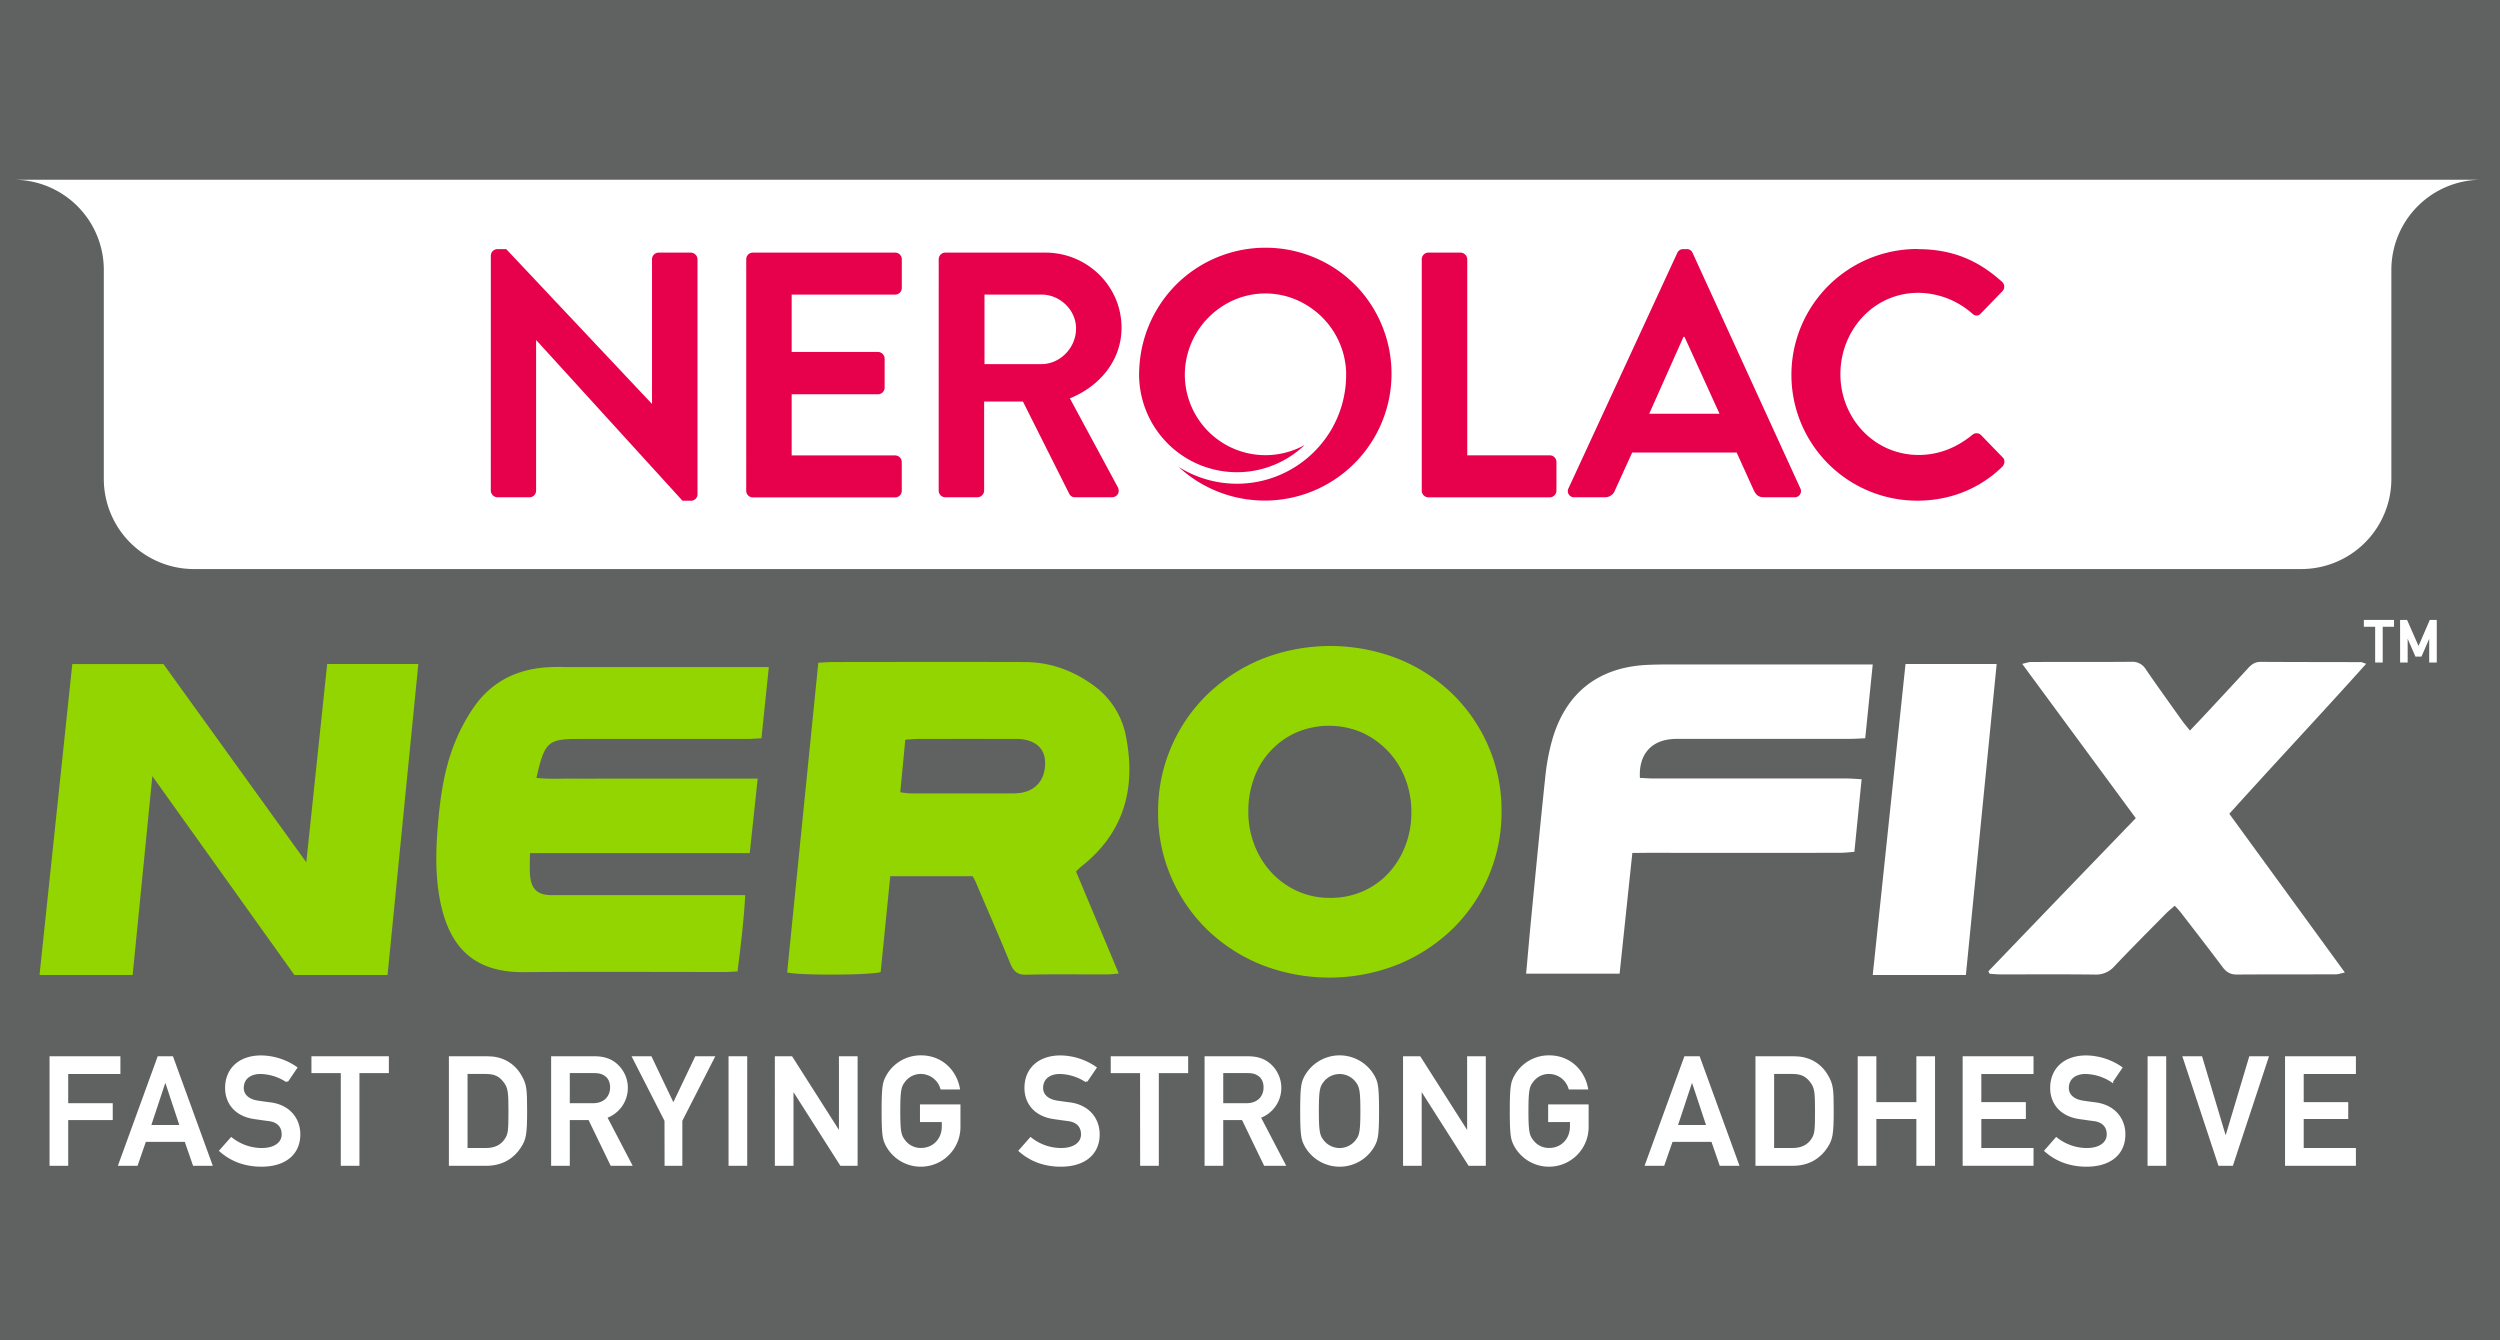
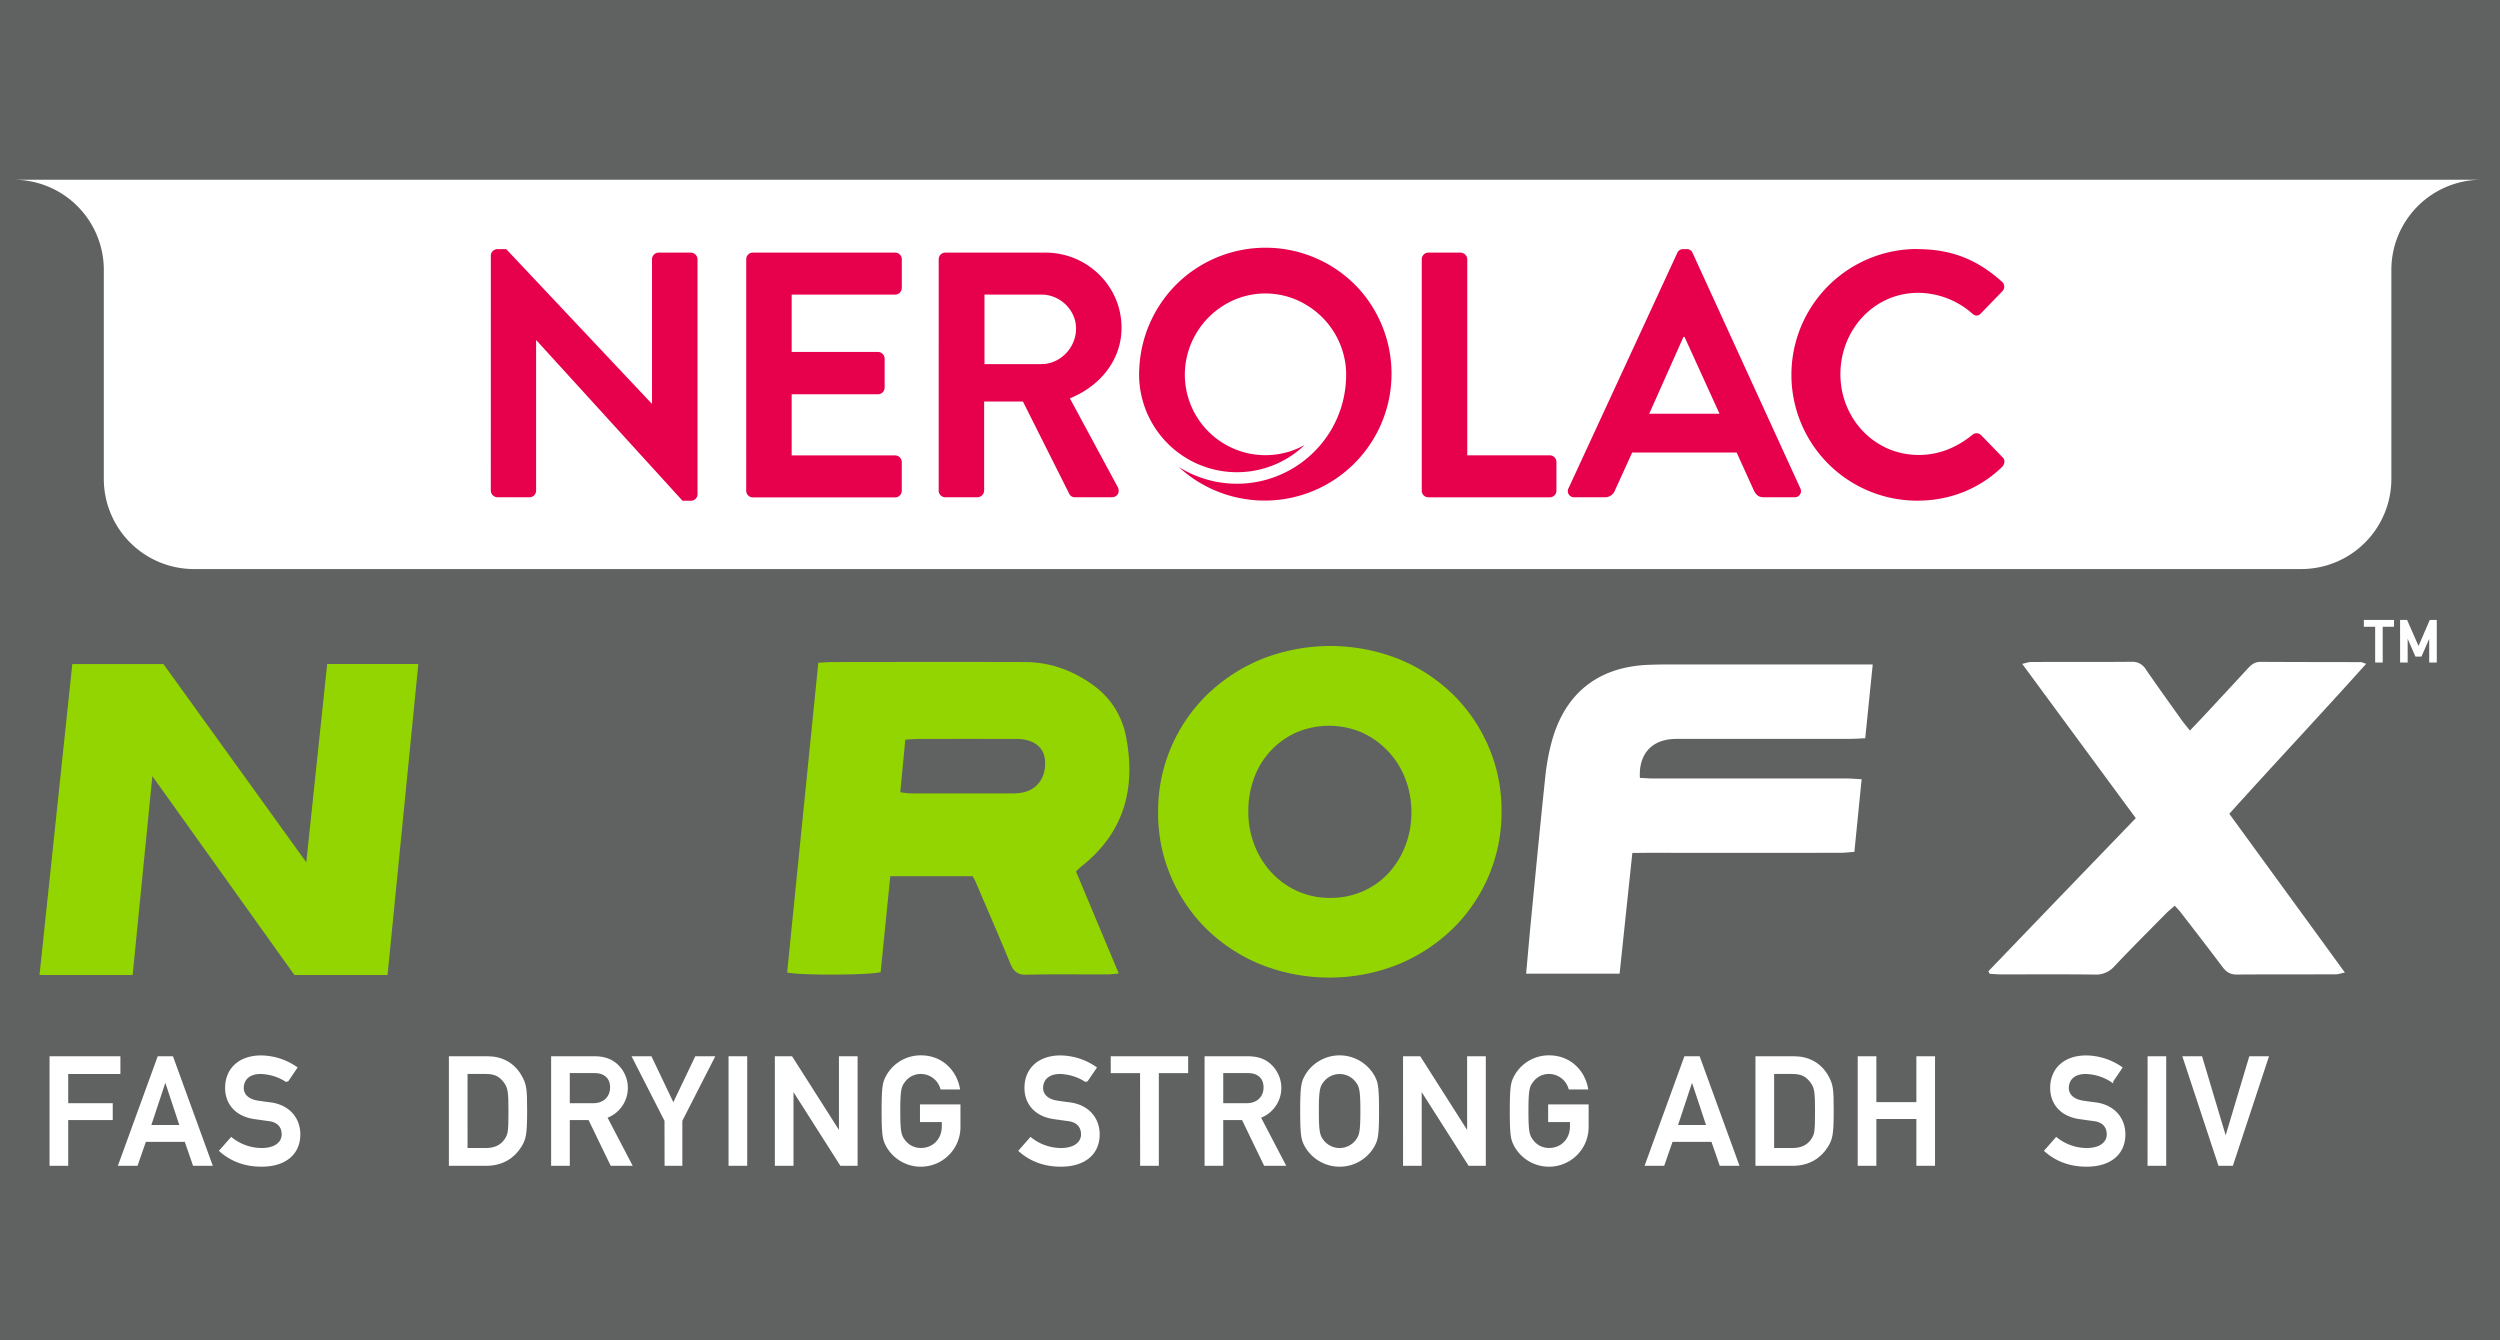
<svg xmlns="http://www.w3.org/2000/svg" id="Layer_1" data-name="Layer 1" viewBox="0 0 1500 804.07">
  <defs>
    <style>.cls-1{fill:#606161;}.cls-2,.cls-4,.cls-6{fill:#fff;}.cls-3{fill:#e7004c;}.cls-4,.cls-6{stroke:#fff;stroke-miterlimit:10;}.cls-4{stroke-width:1.45px;}.cls-5{fill:#93d500;}.cls-6{stroke-width:0.72px;}</style>
  </defs>
  <rect class="cls-1" x="-38.16" y="-52.46" width="1560.66" height="901.64" />
  <path class="cls-2" d="M1488.75,107.84H8.36a54.1,54.1,0,0,1,53.93,53.87V287.5a54.09,54.09,0,0,0,53.93,53.93H1380.89a54.09,54.09,0,0,0,53.93-53.93V161.7A54.09,54.09,0,0,1,1488.75,107.84Z" />
  <path class="cls-3" d="M814.78,172.68a76,76,0,0,0-106.91-4c-1.39,1.29-2.75,2.61-4,4a76.22,76.22,0,0,0-20.29,48.27c-.08,1.23-.13,2.48-.13,3.74v.11A58.72,58.72,0,0,0,782.8,267a48.38,48.38,0,0,1-71.9-41.43c0-.25,0-.48,0-.73s0-.33,0-.49c0-.94.06-1.86.1-2.79a49.14,49.14,0,0,1,20.74-36.69A47.34,47.34,0,0,1,783,182.48c1.39.81,2.75,1.67,4.06,2.61a49,49,0,0,1,20.63,38.26c0,.49,0,3.83-.1,5A65.45,65.45,0,0,1,805,243.43c-.2.69-.42,1.38-.65,2.07-.11.35-.23.7-.35,1s-.29.82-.45,1.23c-.27.72-.54,1.43-.84,2.13,0,.11-.08.23-.13.34-.39.91-.79,1.81-1.22,2.69l-.18.37q-.63,1.3-1.32,2.58l0,.06q-.72,1.32-1.5,2.61c-.08.13-.17.26-.25.4-.39.64-.8,1.27-1.22,1.9-.18.26-.35.53-.53.8-.29.43-.6.84-.91,1.27a65.6,65.6,0,0,1-88.29,17.25A76.1,76.1,0,0,0,814.78,172.68" />
  <path class="cls-3" d="M294.5,153.26a3.94,3.94,0,0,1,4-3.77h5.24L391,242.16h.21V155.57a4,4,0,0,1,4-4h19.3a4.13,4.13,0,0,1,4,4V296.68a3.94,3.94,0,0,1-4,3.77h-5l-87.64-96.24h-.21v90.16a4,4,0,0,1-4,4H298.48a4.12,4.12,0,0,1-4-4Z" />
  <path class="cls-3" d="M447.74,155.56a4,4,0,0,1,4-4h85.34a4,4,0,0,1,4,4v17.2a4,4,0,0,1-4,4H475v34.39h51.78a4.13,4.13,0,0,1,4,4v17.41a4,4,0,0,1-4,4H475v36.69h62.06a4,4,0,0,1,4,4v17.2a4,4,0,0,1-4,4H451.73a4,4,0,0,1-4-4Z" />
  <path class="cls-3" d="M624.87,218.47c11.11,0,20.76-9.65,20.76-21.39,0-11.11-9.65-20.34-20.76-20.34H590.69v41.73Zm-61.65-62.9a4,4,0,0,1,4-4h60c25.16,0,45.7,20.13,45.7,45.08,0,19.29-12.79,35-31,42.36l28.73,53.25c1.47,2.73,0,6.08-3.57,6.08H645a3.59,3.59,0,0,1-3.36-1.88l-27.89-55.56H590.48v53.46a4.12,4.12,0,0,1-4,4H567.21a4,4,0,0,1-4-4Z" />
  <path class="cls-3" d="M853.06,155.56a4,4,0,0,1,4-4h19.29a4.14,4.14,0,0,1,4,4V273.19h49.51a4,4,0,0,1,4,4v17.2a4,4,0,0,1-4,4H857.05a4,4,0,0,1-4-4Z" />
  <path class="cls-3" d="M1031.71,248.24l-21-46.13h-.63l-20.55,46.13Zm-90.57,44.67,65.21-141.12a3.75,3.75,0,0,1,3.56-2.31h2.1a3.57,3.57,0,0,1,3.56,2.31l64.58,141.12a3.69,3.69,0,0,1-3.56,5.44h-18.24c-3.15,0-4.62-1.25-6.09-4.19L1042,271.52H979.3L969,294.16a6.3,6.3,0,0,1-6.08,4.19H944.7a3.69,3.69,0,0,1-3.56-5.44" />
  <path class="cls-3" d="M1150.36,149.48c21.18,0,36.49,6.71,50.74,19.5a3.89,3.89,0,0,1,.21,5.87l-12.79,13.21c-1.46,1.68-3.56,1.68-5.24,0A49.64,49.64,0,0,0,1151,175.69c-26.84,0-46.76,22.44-46.76,48.86,0,26.21,20.13,48.43,47,48.43,12.58,0,23.28-4.82,32.08-12a3.86,3.86,0,0,1,5.24,0l13,13.42c1.68,1.47,1.26,4.2-.21,5.66-14.25,13.84-32.28,20.34-51,20.34a75.49,75.49,0,1,1,0-151" />
  <path class="cls-4" d="M30.45,634.48H71.52v9.21H40.2v18.95H66.92v8.67H40.2v27.44H30.45Z" />
  <path class="cls-4" d="M111.39,684.39H87l-5,14.36H71.76l23.38-64.27h8.12l23.38,64.27H116.35Zm-2.8-8.66-9.3-28.07h-.18l-9.3,28.07Z" />
  <path class="cls-4" d="M138.8,683.13A29.61,29.61,0,0,0,157,689.54c7.94,0,12.73-3.61,12.73-8.93,0-4.52-2.62-7.94-8.4-8.67-2.89-.36-5.15-.71-8.49-1.18-11.1-1.53-17.05-8.75-17.05-18,0-11,7.67-18.78,20.94-18.78a37.64,37.64,0,0,1,20.85,6.68l-5.42,8a30.07,30.07,0,0,0-15.89-5c-6,0-10.74,3.07-10.74,9.21,0,3.6,2.62,7.22,9.12,8.22,1.71.26,4.15.63,7.23,1,12,1.44,17.59,9.76,17.59,18.51,0,11.82-8.75,18.69-22.56,18.69-9.48,0-17.79-2.89-24.56-8.85Z" />
-   <path class="cls-4" d="M205.2,643.14H187.59v-8.66h45v8.66H214.94v55.61H205.2Z" />
  <path class="cls-4" d="M270.06,634.48h22.47c8.49,0,15.43,3.79,19.58,10.83,3.17,5.42,3.44,7.86,3.44,21.3,0,14.45-.72,17-3.61,21.48-3.79,6-10.48,10.66-20.05,10.66H270.06Zm9.74,55.06h11.64c5.51,0,9.39-1.89,11.92-5.6,2.17-3.25,2.44-5,2.44-17,0-11.56-.27-14.36-2.89-17.88-3-4.05-6.23-5.41-11.47-5.41H279.8Z" />
  <path class="cls-4" d="M331.4,634.48h25.09c5.41,0,9.66,1.27,13.09,4.24a18.52,18.52,0,0,1-6.05,31.51l14.89,28.52H366.87L353.6,671.31H341.15v27.44H331.4Zm9.75,28.16h14.71c7.31,0,10.92-4.78,10.92-10.19,0-3.35-1.26-5.87-3.25-7.32-1.8-1.35-3.79-2-7.13-2H341.15Z" />
  <path class="cls-4" d="M399.42,672.31l-19.31-37.83H390.4L404,663l13.63-28.53H428l-19.32,37.83v26.44h-9.21Z" />
  <path class="cls-4" d="M437.85,634.48h9.75v64.27h-9.75Z" />
  <path class="cls-4" d="M465.64,634.48h9.2l29.07,45.68h.18V634.48h9.75v64.27h-9.21l-29.07-45.67h-.18v45.67h-9.74Z" />
  <path class="cls-4" d="M552.71,663.36h22.84v13.1a23.07,23.07,0,0,1-43.06,11.28c-2.07-3.8-2.8-5.69-2.8-21.13s.73-17.33,2.8-21.11a22.84,22.84,0,0,1,20.13-11.56c12.19,0,20.58,8.57,22.57,19H564.9a13,13,0,0,0-12.28-9.29,12.39,12.39,0,0,0-9.93,4.69c-2.53,3.26-3.25,5-3.25,18.23s.72,15,3.25,18.24a12.36,12.36,0,0,0,9.93,4.69c7.4,0,13.18-5.6,13.18-13.63v-3.34H552.71Z" />
  <path class="cls-4" d="M618.38,683.13a29.61,29.61,0,0,0,18.23,6.41c7.94,0,12.73-3.61,12.73-8.93,0-4.52-2.62-7.94-8.4-8.67-2.89-.36-5.15-.71-8.49-1.18-11.1-1.53-17.05-8.75-17.05-18,0-11,7.67-18.78,20.94-18.78a37.64,37.64,0,0,1,20.85,6.68l-5.42,8a30.07,30.07,0,0,0-15.89-5c-6,0-10.74,3.07-10.74,9.21,0,3.6,2.62,7.22,9.12,8.22,1.71.26,4.15.63,7.22,1,12,1.44,17.6,9.76,17.6,18.51,0,11.82-8.75,18.69-22.57,18.69-9.47,0-17.78-2.89-24.55-8.85Z" />
  <path class="cls-4" d="M684.76,643.14H667.17v-8.66h45v8.66h-17.6v55.61h-9.76Z" />
  <path class="cls-4" d="M723.47,634.48h25.1c5.41,0,9.66,1.27,13.08,4.24a18.52,18.52,0,0,1-6,31.51l14.89,28.52H758.94l-13.26-27.44H733.22v27.44h-9.75Zm9.75,28.16h14.71c7.32,0,10.93-4.78,10.93-10.19,0-3.35-1.27-5.87-3.25-7.32-1.81-1.35-3.8-2-7.13-2H733.22Z" />
  <path class="cls-4" d="M783.64,645.5a23.31,23.31,0,0,1,40.26,0c2.07,3.78,2.8,5.68,2.8,21.11s-.73,17.33-2.8,21.13a23.31,23.31,0,0,1-40.26,0c-2.07-3.8-2.8-5.69-2.8-21.13S781.57,649.28,783.64,645.5Zm10.2,39.35a12.86,12.86,0,0,0,19.86,0c2.53-3.25,3.25-5.06,3.25-18.24s-.72-15-3.25-18.23a12.86,12.86,0,0,0-19.86,0c-2.53,3.26-3.25,5-3.25,18.23S791.31,681.6,793.84,684.85Z" />
  <path class="cls-4" d="M842.55,634.48h9.2l29.07,45.68H881V634.48h9.76v64.27h-9.21l-29.07-45.67h-.18v45.67h-9.74Z" />
  <path class="cls-4" d="M929.61,663.36h22.84v13.1a23.07,23.07,0,0,1-43.06,11.28c-2.07-3.8-2.79-5.69-2.79-21.13s.72-17.33,2.79-21.11a22.84,22.84,0,0,1,20.13-11.56c12.19,0,20.58,8.57,22.57,19H941.8a13,13,0,0,0-12.28-9.29,12.37,12.37,0,0,0-9.92,4.69c-2.54,3.26-3.26,5-3.26,18.23s.72,15,3.26,18.24a12.34,12.34,0,0,0,9.92,4.69c7.41,0,13.18-5.6,13.18-13.63v-3.34H929.61Z" />
  <path class="cls-4" d="M1027.4,684.39H1003l-5,14.36H987.78l23.37-64.27h8.13l23.38,64.27h-10.29Zm-2.79-8.66-9.3-28.07h-.18l-9.3,28.07Z" />
  <path class="cls-4" d="M1054,634.48h22.47c8.49,0,15.44,3.79,19.59,10.83,3.16,5.42,3.44,7.86,3.44,21.3,0,14.45-.73,17-3.61,21.48-3.8,6-10.48,10.66-20.05,10.66H1054Zm9.75,55.06h11.64c5.51,0,9.39-1.89,11.92-5.6,2.16-3.25,2.43-5,2.43-17,0-11.56-.27-14.36-2.88-17.88-3-4.05-6.23-5.41-11.47-5.41h-11.64Z" />
  <path class="cls-4" d="M1150.55,670.68h-25.46v28.07h-9.74V634.48h9.74V662h25.46V634.48h9.75v64.27h-9.75Z" />
-   <path class="cls-4" d="M1178.32,634.48h41.07v9.21h-31.32V662h26.72v8.67h-26.72v18.86h31.32v9.21h-41.07Z" />
  <path class="cls-4" d="M1233.8,683.13a29.66,29.66,0,0,0,18.24,6.41c7.94,0,12.73-3.61,12.73-8.93,0-4.52-2.62-7.94-8.4-8.67-2.89-.36-5.15-.71-8.49-1.18-11.1-1.53-17.05-8.75-17.05-18,0-11,7.67-18.78,20.94-18.78a37.64,37.64,0,0,1,20.85,6.68l-5.42,8a30.07,30.07,0,0,0-15.89-5c-6,0-10.74,3.07-10.74,9.21,0,3.6,2.62,7.22,9.12,8.22,1.71.26,4.15.63,7.22,1,12,1.44,17.6,9.76,17.6,18.51,0,11.82-8.75,18.69-22.57,18.69-9.47,0-17.78-2.89-24.55-8.85Z" />
  <path class="cls-4" d="M1289.29,634.48H1299v64.27h-9.75Z" />
  <path class="cls-4" d="M1310.4,634.48h10.29l14.62,48.93h.18l14.63-48.93h10.29l-21.21,64.27h-7.59Z" />
-   <path class="cls-4" d="M1371.75,634.48h41.07v9.21H1381.5V662h26.72v8.67H1381.5v18.86h31.32v9.21h-41.07Z" />
  <path class="cls-2" d="M1193,582.79q22.11-23,44.22-46l44.25-45.9-68.15-92.57c2.32-.5,3.84-1.11,5.36-1.12,20.08-.06,40.16.05,60.24-.12a9.27,9.27,0,0,1,8.58,4.54c7,10.21,14.27,20.27,21.46,30.36,1.4,2,3,3.81,5,6.36,3.12-3.29,5.82-6.09,8.48-8.94,8.78-9.44,17.57-18.86,26.29-28.36,2.09-2.28,4.19-3.94,7.56-3.92,20.08.12,40.16.1,60.24.16.67,0,1.33.41,3.17,1-27.24,30.38-54.79,59.65-82.11,90,23.07,31.67,45.92,63.05,69.34,95.22-2.41.5-3.93,1.09-5.45,1.09-19.83.07-39.67,0-59.5.13-4,0-6.31-1.62-8.56-4.64-8.16-10.92-16.54-21.68-24.86-32.48-1-1.33-2.22-2.54-3.68-4.18-1.88,1.64-3.6,3-5.11,4.5-10.44,10.59-21,21.11-31.19,31.9a14.52,14.52,0,0,1-11.72,4.92c-18.84-.24-37.68-.08-56.52-.11-2.17,0-4.33-.23-6.5-.35C1193.55,583.81,1193.28,583.3,1193,582.79Z" />
  <path class="cls-2" d="M979.41,511.78c-2.61,24.69-5.12,48.49-7.65,72.43H915.67c1-10.6,1.82-20.66,2.8-30.72,2.84-29.09,5.61-58.2,8.69-87.27a131.75,131.75,0,0,1,4.05-21.88c8.08-28.72,28-44.29,57.94-45.44,8.41-.33,16.85-.21,25.27-.22h109.22c-1.55,15.24-3,29.41-4.51,44.27-3.35.14-6.23.36-9.11.36q-49.82,0-99.64,0c-2.47,0-5-.05-7.43.16-12.62,1.08-19.81,9.62-19,23.26,2.77.13,5.64.36,8.51.36q57.63,0,115.25,0c2.88,0,5.76.27,9.26.45-1.47,14.79-2.86,28.77-4.34,43.58-3,.21-5.88.57-8.72.57q-57.63.06-115.25,0Z" />
-   <path class="cls-2" d="M1179.53,585h-55.89c6.58-62.37,13.1-124.27,19.67-186.6H1198C1191.83,460.75,1185.72,522.48,1179.53,585Z" />
  <path class="cls-5" d="M675.68,442.35a48.78,48.78,0,0,0-19.25-30.88c-12.29-9.05-26.13-14.2-41.51-14.24-38.43-.12-76.87-.05-115.31,0-2.67,0-5.33.23-8.62.39-6.28,62.36-12.5,124.16-18.7,185.86,7.54,1.87,50.3,1.64,56.11-.24q2.85-28.47,5.76-57.51H583.6c.69,1.31,1.21,2.15,1.6,3,7,16.41,14.17,32.77,20.93,49.28,1.94,4.72,4.26,7,9.77,6.82,16.11-.41,32.24-.13,48.36-.17,1.92,0,3.83-.28,7-.54L645.6,522.88c1.31-1.24,2.12-2.16,3.08-2.9C674.29,499.88,681.63,473.31,675.68,442.35Zm-63.5,33.39a34.61,34.61,0,0,1-4.44.3q-30.86,0-61.7,0a52.58,52.58,0,0,1-5.87-.71c1-10.54,2-20.78,3-31.52,3.11-.18,5.52-.44,7.93-.44q28.26-.06,56.5,0c1.24,0,2.48,0,3.72,0,9.72.61,15.35,5.44,15.72,13.46C627.53,467.18,621.88,474.38,612.18,475.74Z" />
-   <path class="cls-5" d="M337.61,400.17c-3.22,0-6.45,0-9.66.23-18.13,1.22-33,8.74-43.5,23.69a108.67,108.67,0,0,0-11,20.17c-6.7,15.91-9.17,32.88-10.65,49.95-1.36,15.84-1.76,31.72,1.5,47.42,5.84,28,21.31,41.9,50.05,41.66,40.17-.34,80.33-.08,120.5-.1,2.42,0,4.83-.2,7.66-.32,1.93-15.32,3.78-30.13,4.62-45.8h-67c-16.36,0-32.73,0-49.09,0-8.45,0-12.26-3.48-13-11.9-.36-4.11-.06-8.28-.06-13.31H449.85c1.62-15.2,3.15-29.55,4.76-44.7H365.78c-7.19,0-14.39.08-21.57,0s-14.63.47-22.38-.45c.79-3.22,1.26-5.37,1.84-7.48,3.67-13.43,6.66-15.69,20.89-15.85H349q49.47,0,98.93,0c2.87,0,5.74-.26,8.94-.41,1.49-14.37,2.89-27.87,4.43-42.74H337.61Z" />
  <path class="cls-5" d="M183.77,517.37,98.06,398.43H43.38C36.8,460.76,30.28,522.66,23.71,585H79.59L91.41,465.68,176.64,585h55.89c6.19-62.55,12.3-124.28,18.47-186.6H196.31Q190,458,183.77,517.37Z" />
  <path class="cls-5" d="M893.14,448a97.85,97.85,0,0,0-21.45-31.43,101.21,101.21,0,0,0-32.52-21.18,111.84,111.84,0,0,0-82,0,103.25,103.25,0,0,0-32.8,21.32,97.53,97.53,0,0,0-29.51,70.37v.54a96.14,96.14,0,0,0,7.79,38.53,97.74,97.74,0,0,0,21.45,31.43,100.86,100.86,0,0,0,32.52,21.17,111.6,111.6,0,0,0,82,0,103,103,0,0,0,32.79-21.31,97.53,97.53,0,0,0,29.51-70.36v-.55A96.18,96.18,0,0,0,893.14,448Zm-46.32,39.62a54.57,54.57,0,0,1-3.56,19.68,51.28,51.28,0,0,1-9.86,16.25,46,46,0,0,1-15.35,11.07,47.79,47.79,0,0,1-20,4.1,46.43,46.43,0,0,1-20-4.23,48.29,48.29,0,0,1-15.49-11.34,51.7,51.7,0,0,1-10-16.4A54.34,54.34,0,0,1,749,487.11v-.55a56.47,56.47,0,0,1,3.42-19.67,47.56,47.56,0,0,1,25.21-27.33,49.82,49.82,0,0,1,39.88.13,50,50,0,0,1,25.75,27.74,54.61,54.61,0,0,1,3.56,19.68Z" />
  <path class="cls-6" d="M1425.48,375.66h-6.81v-3.35h17.38v3.35h-6.8v21.5h-3.77Z" />
  <path class="cls-6" d="M1440.43,372.31H1444l7.12,16.19,7-16.19h3.56v24.85h-3.77v-15.5h-.07l-5.2,11.93h-3.14l-5.2-11.93h-.07v15.5h-3.77Z" />
</svg>